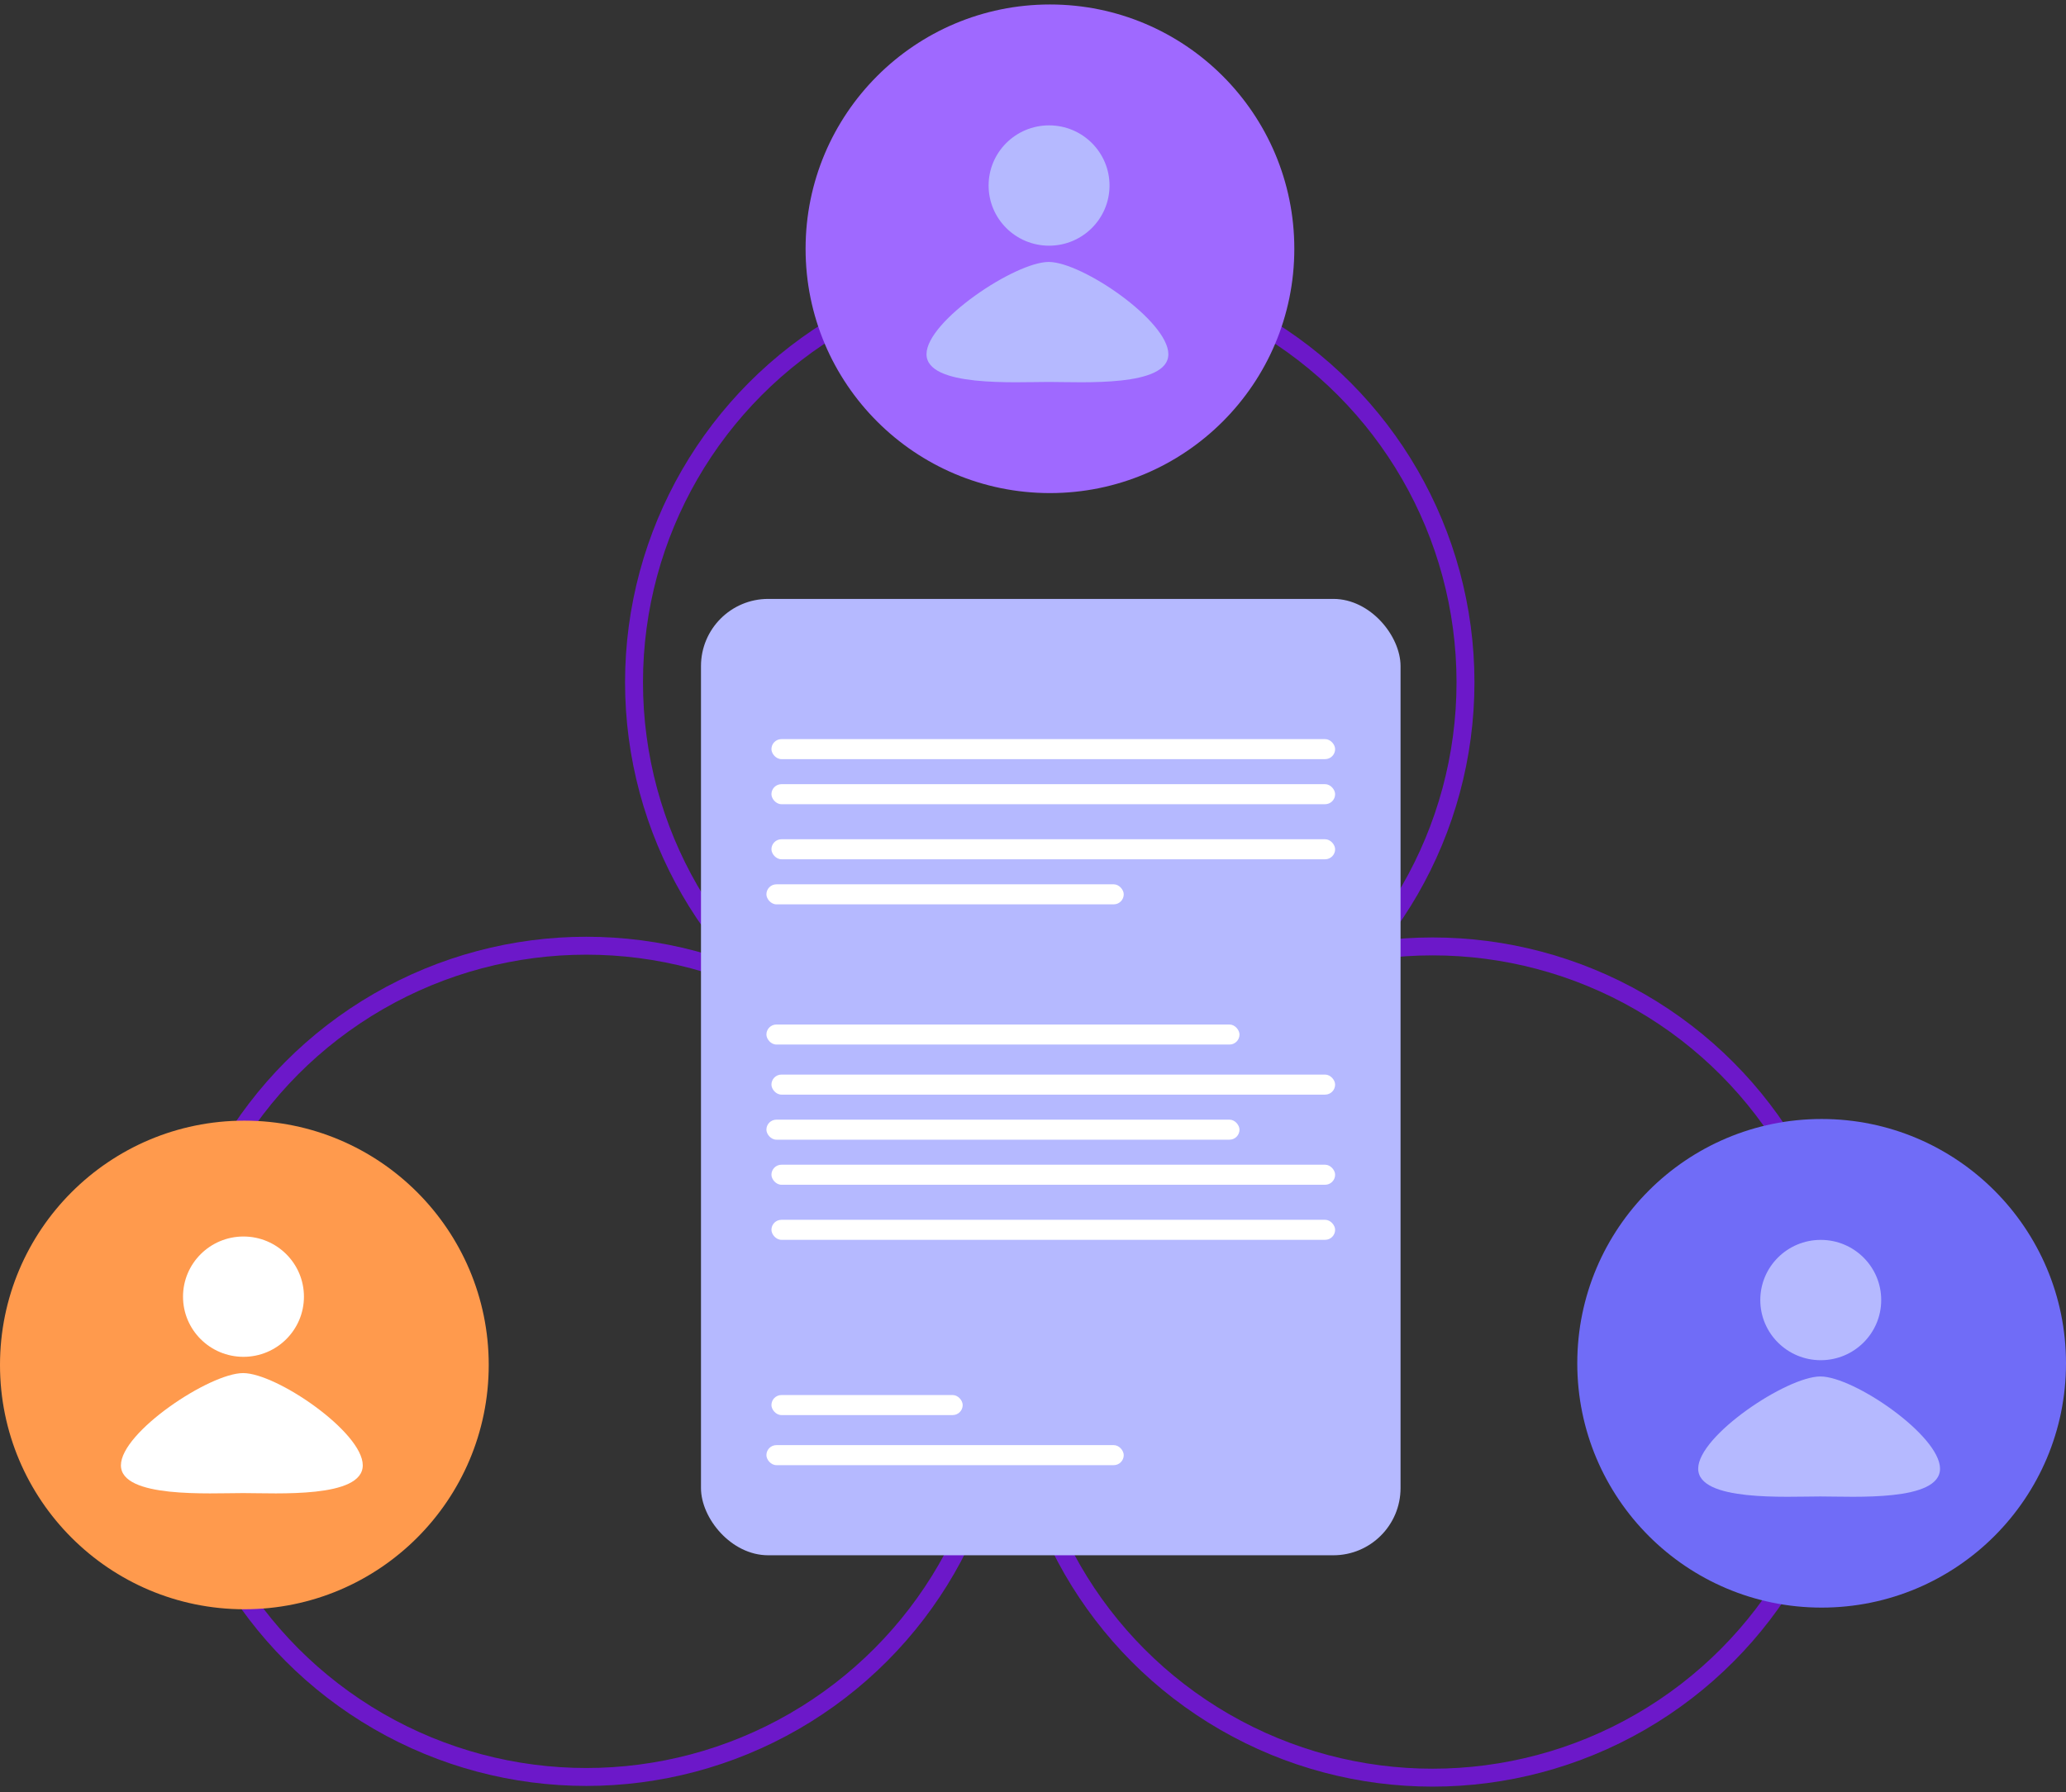
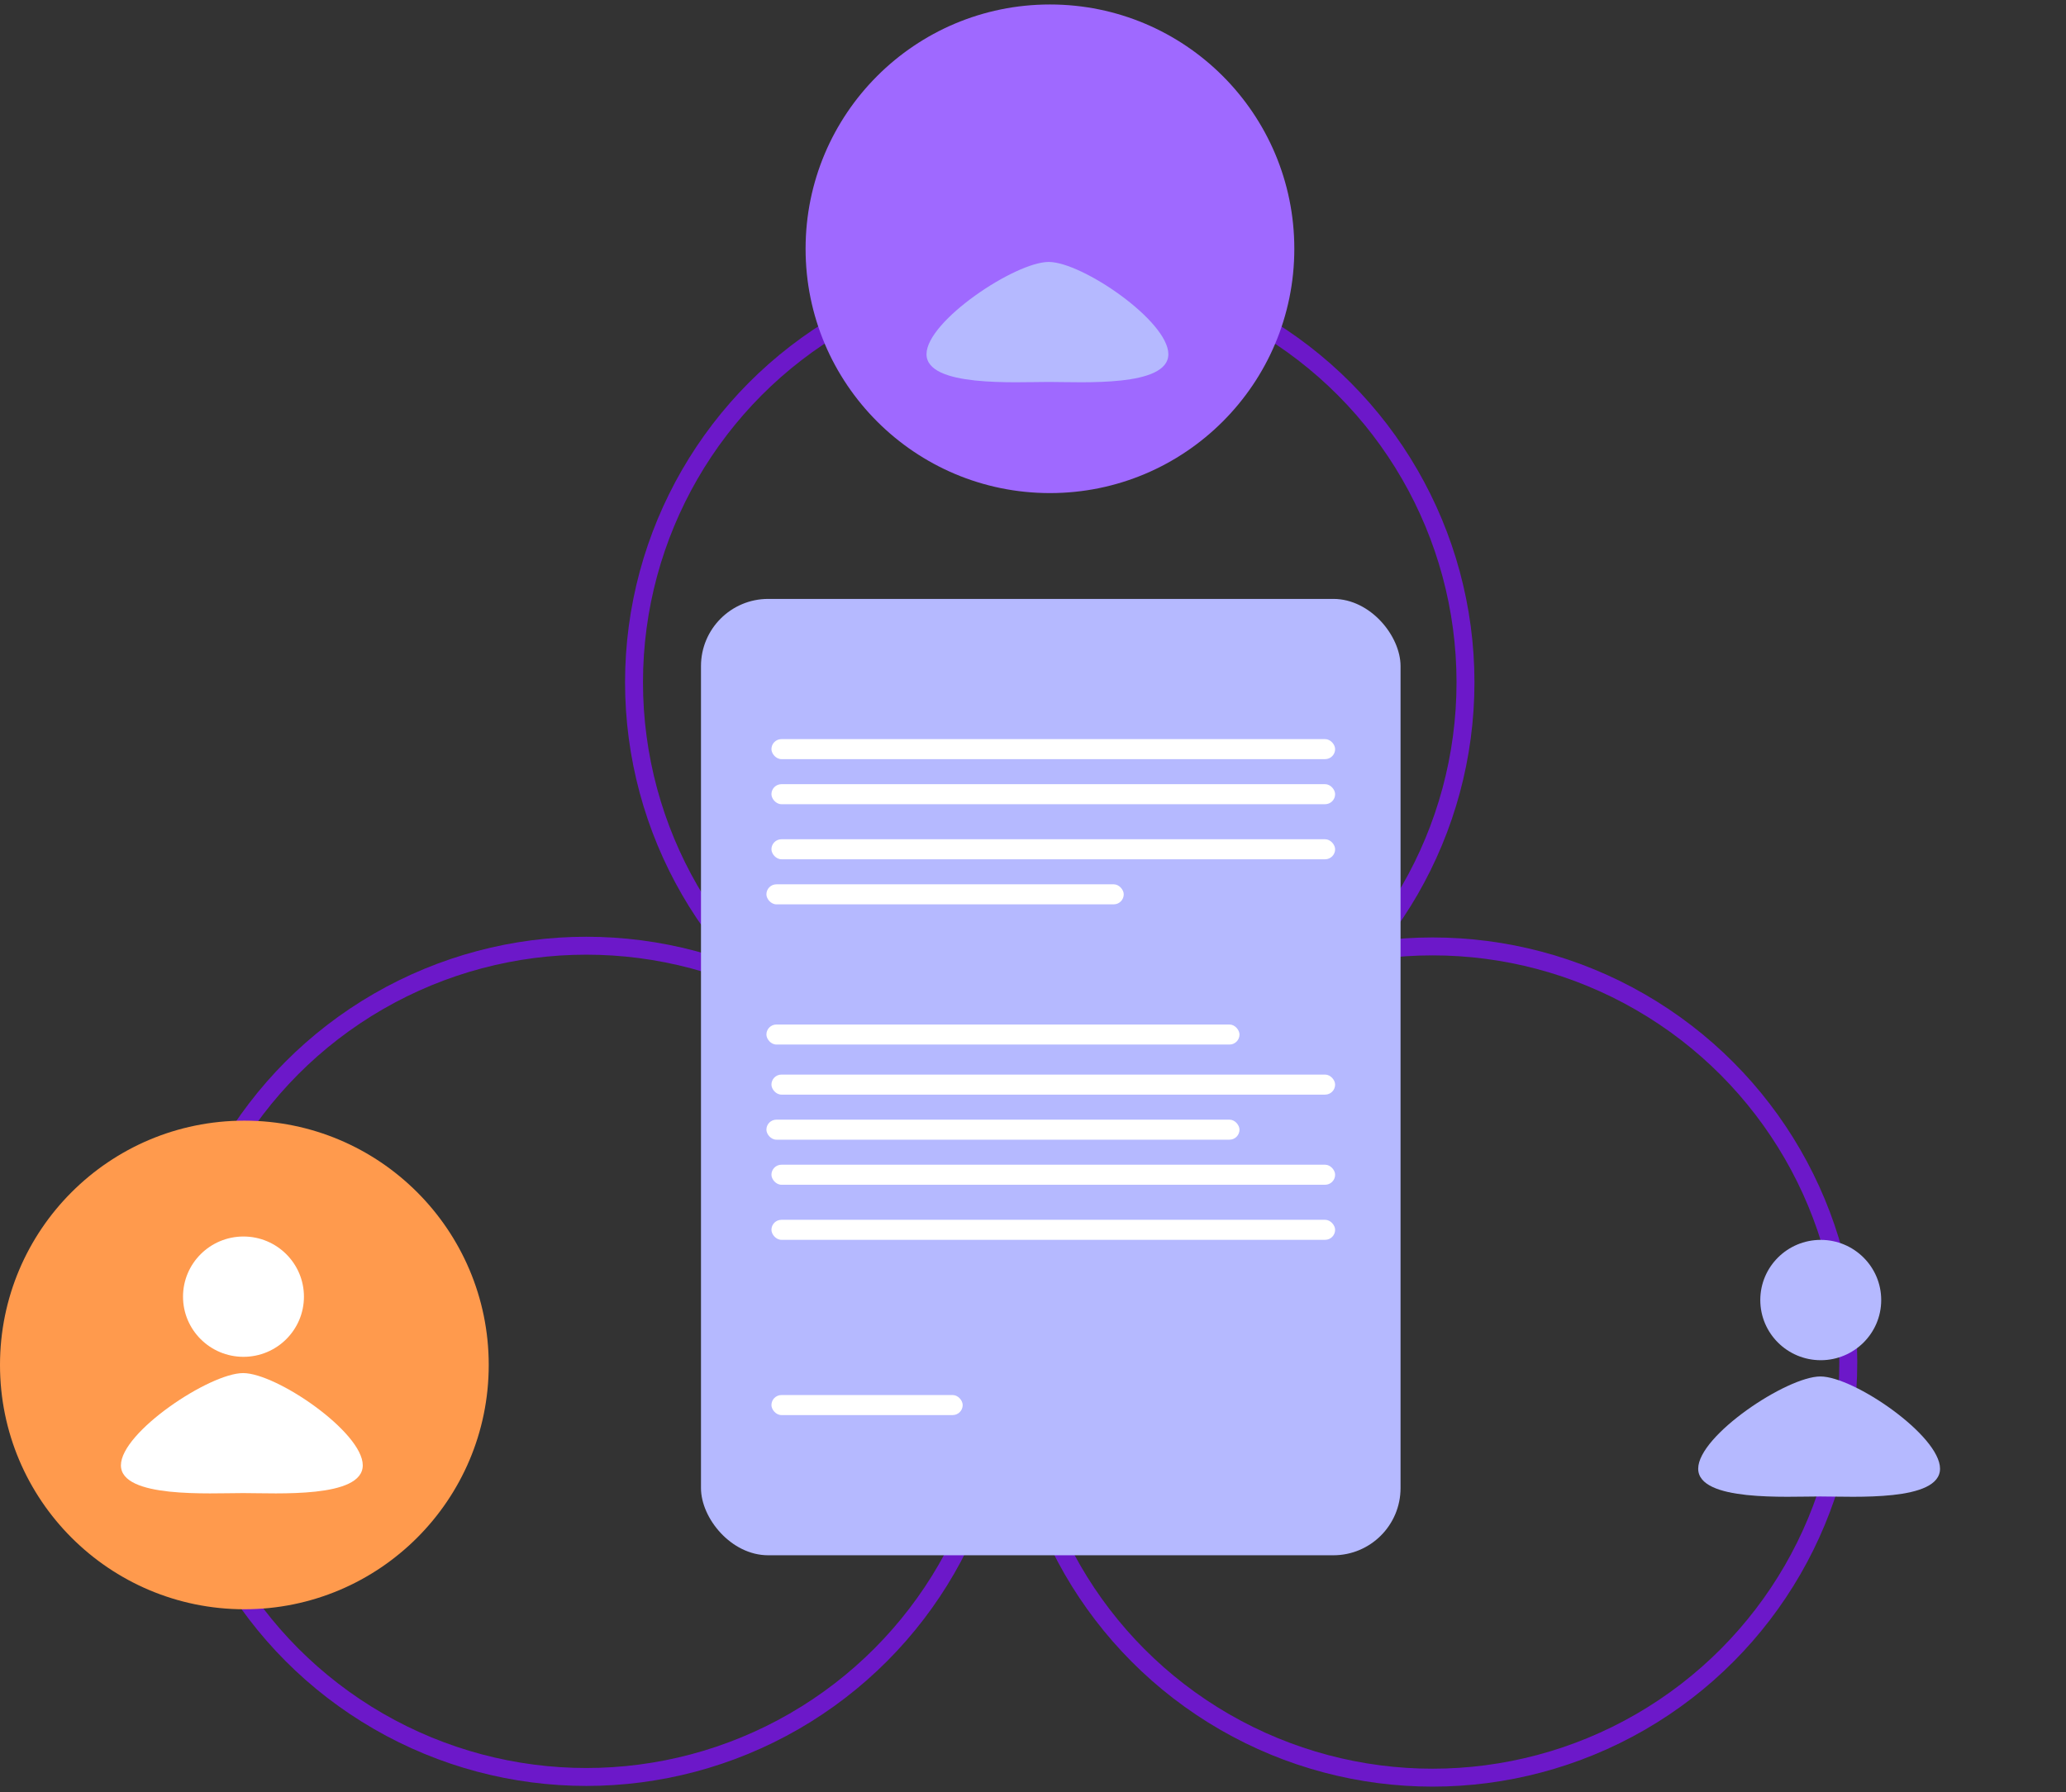
<svg xmlns="http://www.w3.org/2000/svg" width="461px" height="400px" viewBox="0 0 461 400" version="1.1">
  <rect x="0" y="0" width="461" height="400" fill="#333333" stroke="none" />
  <title>Assets / 2.2 Solution Detail - Clinical Workflows / clinical-workflows-communicate-illustration</title>
  <g id="Assets-/-2.2-Solution-Detail---Clinical-Workflows-/-clinical-workflows-communicate-illustration" stroke="none" stroke-width="1" fill="none" fill-rule="evenodd">
    <g id="Image" transform="translate(0, 1)">
      <circle id="Oval" stroke="#6C18C9" stroke-width="4" cx="234.239" cy="151.288" r="92.765" />
      <circle id="Oval-Copy" stroke="#6C18C9" stroke-width="4" cx="319.658" cy="302.998" r="92.765" />
      <circle id="Oval-Copy-2" stroke="#6C18C9" stroke-width="4" cx="130.839" cy="302.843" r="92.765" />
      <g id="Group-8-Copy-2" transform="translate(351.947, 248.753)">
-         <circle id="Oval" fill="#706CF7" cx="54.527" cy="54.527" r="54.527" />
        <g id="Group-53" transform="translate(26.982, 26.982)" fill="#B5B9FF">
          <ellipse id="Oval" cx="27.347" cy="13.427" rx="13.491" ry="13.427" />
          <path d="M27.267,57.266 C34.732,57.266 53.964,58.463 53.964,51.068 C53.964,43.672 34.732,30.483 27.267,30.483 C19.803,30.483 0,43.672 0,51.068 C0,58.463 19.803,57.266 27.267,57.266 Z" id="Oval-Copy-17" />
        </g>
      </g>
      <g id="Group-8-Copy-5" transform="translate(179.756, 0)">
        <circle id="Oval" fill="#9F69FF" cx="54.527" cy="54.527" r="54.527" />
        <g id="Group-53" transform="translate(26.982, 26.982)" fill="#B5B9FF">
-           <ellipse id="Oval" cx="27.347" cy="13.427" rx="13.491" ry="13.427" />
          <path d="M27.267,57.266 C34.732,57.266 53.964,58.463 53.964,51.068 C53.964,43.672 34.732,30.483 27.267,30.483 C19.803,30.483 0,43.672 0,51.068 C0,58.463 19.803,57.266 27.267,57.266 Z" id="Oval-Copy-17" />
        </g>
      </g>
      <g id="Group-8-Copy-4" transform="translate(0, 249.123)">
        <circle id="Oval" fill="#FF9A4D" cx="54.527" cy="54.527" r="54.527" />
        <g id="Group-53" transform="translate(26.982, 25.858)" fill="#FFFFFF">
          <ellipse id="Oval" cx="27.347" cy="13.427" rx="13.491" ry="13.427" />
          <path d="M27.267,57.266 C34.732,57.266 53.964,58.463 53.964,51.068 C53.964,43.672 34.732,30.483 27.267,30.483 C19.803,30.483 0,43.672 0,51.068 C0,58.463 19.803,57.266 27.267,57.266 Z" id="Oval-Copy-17" />
        </g>
      </g>
      <g id="Group-9" transform="translate(156.415, 132.673)">
        <rect id="Rectangle-Copy-2" fill="#B5B9FF" x="0" y="0" width="156.099" height="213.455" rx="15" />
        <rect id="Rectangle" fill="#FFFFFF" x="15.722" y="31.292" width="125.778" height="4.47" rx="2.235" />
        <rect id="Rectangle-Copy-3" fill="#FFFFFF" x="15.722" y="41.35" width="125.778" height="4.47" rx="2.235" />
        <rect id="Rectangle-Copy-6" fill="#FFFFFF" x="15.722" y="53.643" width="125.778" height="4.47" rx="2.235" />
        <rect id="Rectangle-Copy-10" fill="#FFFFFF" x="15.722" y="106.169" width="125.778" height="4.47" rx="2.235" />
        <rect id="Rectangle-Copy-12" fill="#FFFFFF" x="15.722" y="126.285" width="125.778" height="4.47" rx="2.235" />
        <rect id="Rectangle-Copy-13" fill="#FFFFFF" x="15.722" y="138.578" width="125.778" height="4.47" rx="2.235" />
        <rect id="Rectangle-Copy-7" fill="#FFFFFF" x="14.599" y="63.701" width="79.734" height="4.47" rx="2.235" />
-         <rect id="Rectangle-Copy-14" fill="#FFFFFF" x="14.599" y="188.869" width="79.734" height="4.47" rx="2.235" />
        <rect id="Rectangle-Copy-15" fill="#FFFFFF" x="15.722" y="177.693" width="42.675" height="4.47" rx="2.235" />
        <rect id="Rectangle-Copy-9" fill="#FFFFFF" x="14.599" y="94.993" width="105.564" height="4.47" rx="2.235" />
        <rect id="Rectangle-Copy-11" fill="#FFFFFF" x="14.599" y="116.227" width="105.564" height="4.47" rx="2.235" />
      </g>
    </g>
  </g>
</svg>